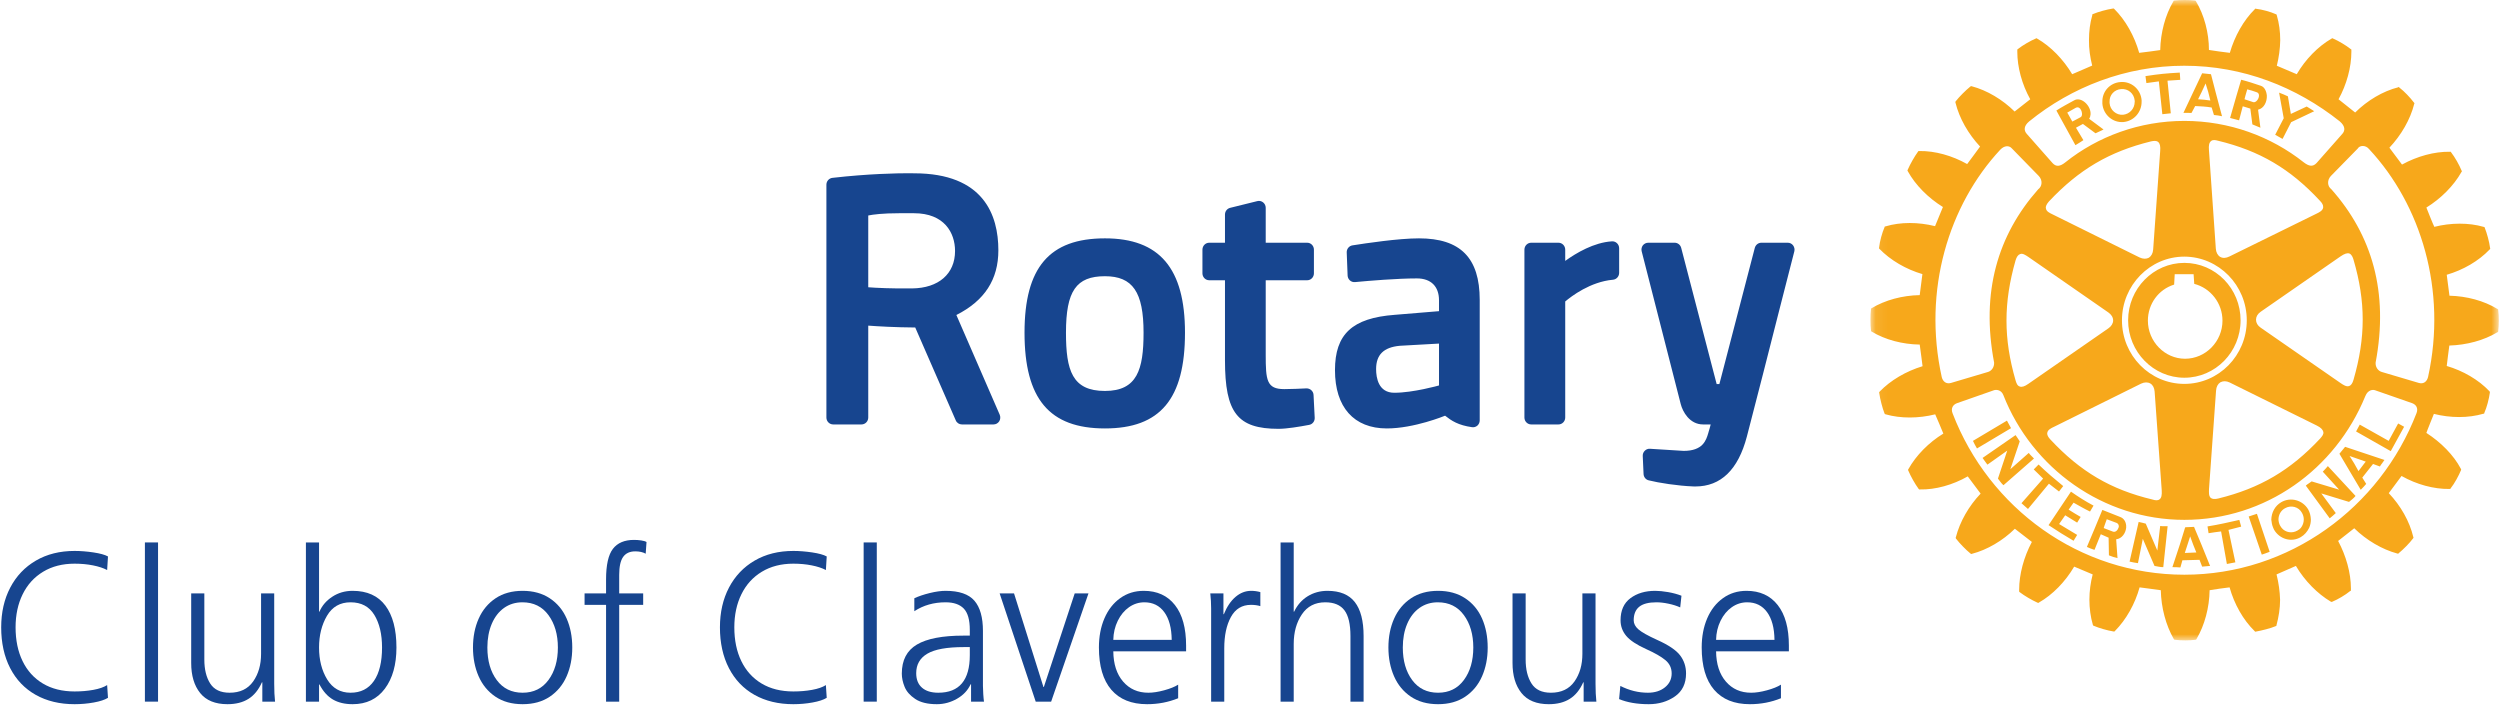
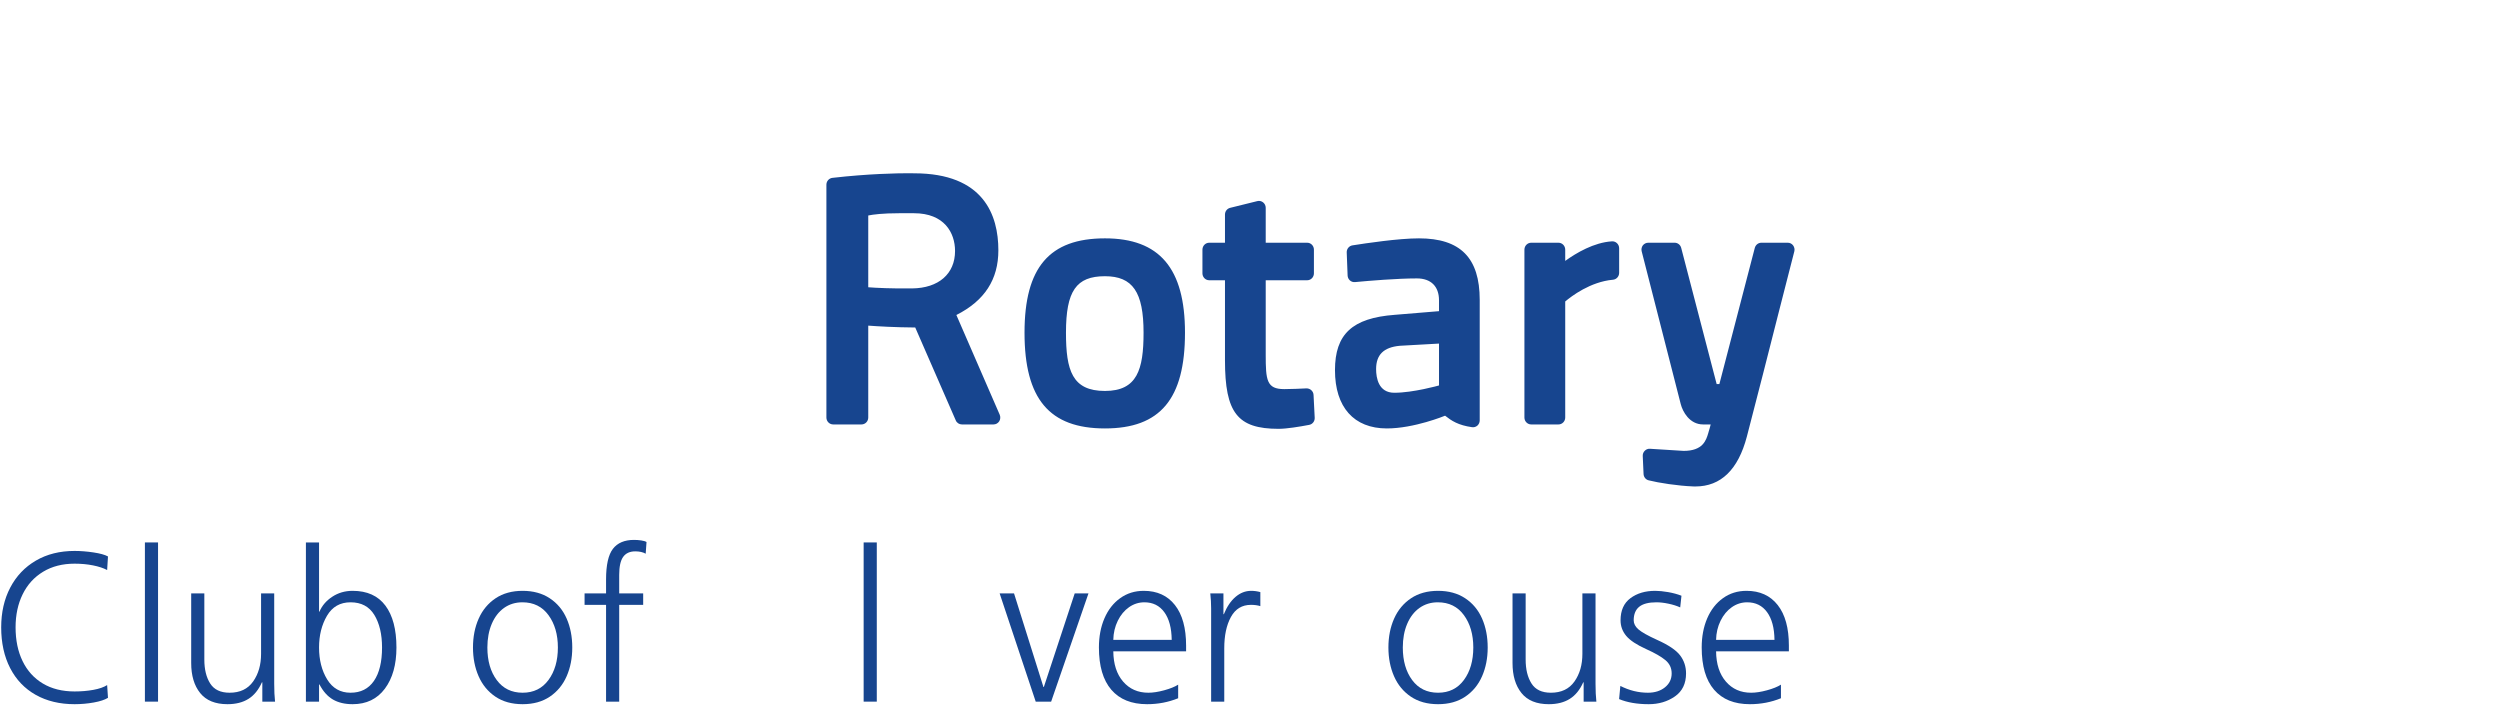
<svg xmlns="http://www.w3.org/2000/svg" xmlns:xlink="http://www.w3.org/1999/xlink" width="203px" height="58px" viewBox="0 0 203 58" version="1.1">
  <title>Group 27</title>
  <desc>Created with Sketch.</desc>
  <defs>
-     <polygon id="path-1" points="0.08 2.40740741e-05 51.1 2.40740741e-05 51.1 52 0.08 52" />
    <polygon id="path-3" points="0 62 207 62 207 0 0 0" />
  </defs>
  <g id="Page-1" stroke="none" stroke-width="1" fill="none" fill-rule="evenodd">
    <g id="Group-27" transform="translate(-4, 0)">
      <g id="Group-6" transform="translate(71, 0)">
        <g id="Group-3" transform="translate(84.802, 0)">
          <mask id="mask-2" fill="white">
            <use xlink:href="#path-1" />
          </mask>
          <g id="Clip-2" />
          <path d="M14.571,39.275 L12.87,41.329 L12.341,40.861 L14.099,38.863 C13.822,38.601 13.609,38.367 13.338,38.118 L13.731,37.718 C14.401,38.367 14.99,38.863 15.731,39.47 L15.389,39.91 C15.12,39.696 14.844,39.49 14.571,39.275 Z M11.162,34.155 L8.402,35.799 C8.5,35.994 8.607,36.226 8.729,36.415 L11.494,34.767 C11.36,34.521 11.284,34.386 11.162,34.155 Z M12.934,36.778 L11.439,38.099 L12.2,35.839 C12.064,35.644 12.003,35.512 11.862,35.331 L9.183,37.184 C9.299,37.371 9.448,37.54 9.576,37.729 L11.187,36.589 L10.431,38.863 C10.561,39.013 10.694,39.244 10.879,39.4 L13.357,37.23 C13.221,37.083 13.054,36.948 12.934,36.778 Z M16.571,40.816 C17.005,41.056 17.431,41.31 17.908,41.538 L18.193,41.056 C17.535,40.711 16.915,40.311 16.361,39.921 L14.542,42.641 C15.23,43.104 15.863,43.496 16.571,43.911 L16.863,43.434 L15.397,42.551 L15.893,41.84 L16.863,42.438 L17.148,41.975 C16.834,41.8 16.509,41.595 16.17,41.383 L16.571,40.816 Z M25.568,30.671 C23.053,30.671 21.001,28.571 21.001,26.012 C21.001,23.436 23.053,21.346 25.568,21.346 C28.099,21.346 30.133,23.436 30.133,26.012 C30.133,28.579 28.087,30.671 25.568,30.671 Z M25.622,29.13 C27.293,29.13 28.663,27.733 28.663,26.035 C28.663,24.619 27.7,23.391 26.371,23.05 C26.355,22.912 26.318,22.266 26.318,22.266 L24.785,22.266 C24.785,22.266 24.749,22.968 24.738,23.109 C23.464,23.504 22.606,24.684 22.606,26.035 C22.606,27.733 23.976,29.13 25.622,29.13 Z M18.91,8.419 L18.91,8.266 C18.892,7.423 19.526,6.732 20.36,6.664 C21.241,6.576 22.022,7.234 22.097,8.137 L22.097,8.266 C22.097,9.107 21.474,9.827 20.627,9.909 C19.771,9.985 18.985,9.33 18.91,8.419 Z M19.494,8.365 C19.539,8.944 20.043,9.364 20.591,9.319 C21.131,9.262 21.535,8.819 21.535,8.266 C21.554,8.241 21.535,8.21 21.535,8.173 C21.488,7.589 20.994,7.177 20.424,7.234 C19.882,7.276 19.475,7.711 19.494,8.266 L19.494,8.365 Z M26.149,9.169 C25.881,9.164 25.757,9.164 25.493,9.164 L26.289,7.479 L27.013,5.95 L27.729,6.026 L28.105,7.479 L28.626,9.437 C28.386,9.389 28.198,9.353 27.971,9.338 L27.785,8.729 C27.312,8.65 26.883,8.63 26.446,8.611 L26.149,9.169 Z M26.681,8.06 C27.03,8.075 27.352,8.117 27.679,8.162 L27.509,7.479 L27.293,6.777 L26.969,7.479 L26.681,8.06 Z M23.496,6.608 L23.779,9.274 L24.466,9.2 L24.198,6.551 L25.236,6.483 L25.196,5.894 C24.037,5.961 23.558,6.007 22.41,6.181 L22.485,6.746 L23.496,6.608 Z M23.605,42.709 L23.373,44.704 L22.434,42.52 C22.213,42.472 22.077,42.415 21.856,42.381 L21.12,45.601 C21.347,45.663 21.564,45.688 21.8,45.728 L22.194,43.75 L23.144,45.953 C23.361,45.984 23.605,46.058 23.856,46.052 L24.209,42.726 C24.024,42.715 23.804,42.746 23.605,42.709 Z M42.158,35.799 L39.811,34.479 L39.512,35.035 L42.327,36.634 L43.413,34.654 L42.928,34.386 L42.158,35.799 Z M38.621,36.282 L41.815,37.348 C41.741,37.447 41.68,37.54 41.613,37.636 C41.558,37.71 41.492,37.786 41.447,37.879 L40.889,37.673 L40.015,38.782 L40.334,39.292 C40.203,39.445 40.058,39.608 39.89,39.772 L38.626,37.636 L38.159,36.846 L38.621,36.282 Z M38.983,37.027 L39.362,37.636 L39.707,38.254 L40.176,37.636 L40.297,37.484 L38.983,37.027 Z M35.628,41.374 C35.763,41.62 35.83,41.902 35.841,42.189 C35.841,42.415 35.794,42.647 35.703,42.858 C35.553,43.16 35.332,43.434 35.023,43.612 C34.273,44.06 33.303,43.792 32.849,43.008 C32.832,42.96 32.813,42.915 32.782,42.858 C32.689,42.647 32.647,42.415 32.627,42.189 C32.647,41.611 32.922,41.078 33.433,40.779 C34.194,40.336 35.177,40.601 35.628,41.374 Z M35.265,42.189 C35.265,41.995 35.216,41.82 35.123,41.651 C34.859,41.149 34.226,40.985 33.734,41.273 C33.389,41.462 33.21,41.82 33.21,42.189 C33.222,42.359 33.261,42.551 33.361,42.709 C33.389,42.762 33.422,42.813 33.47,42.87 C33.778,43.245 34.324,43.33 34.742,43.084 C34.859,43.028 34.95,42.951 35.023,42.87 C35.177,42.678 35.265,42.427 35.265,42.189 Z M36.808,38.299 L38.136,39.761 L35.904,39.089 C35.719,39.233 35.593,39.284 35.43,39.433 L37.372,42.088 C37.538,41.958 37.71,41.8 37.864,41.662 L36.686,40.065 L38.939,40.754 C39.093,40.621 39.316,40.466 39.468,40.271 L37.22,37.847 C37.101,37.98 36.961,38.155 36.808,38.299 Z M51.1,26.035 C51.1,26.337 51.086,26.639 51.053,26.881 L51.046,26.949 L50.974,26.986 C49.89,27.64 48.488,28.016 47.084,28.058 C47.05,28.236 46.898,29.53 46.873,29.717 C48.181,30.1 49.453,30.828 50.337,31.765 L50.375,31.821 L50.375,31.881 C50.306,32.388 50.128,33.074 49.93,33.514 L49.91,33.588 L49.846,33.596 C48.617,33.957 47.169,33.946 45.829,33.607 C45.766,33.777 45.27,34.978 45.22,35.153 C46.393,35.907 47.431,36.948 48.016,38.059 L48.045,38.118 L48.028,38.186 C47.844,38.629 47.503,39.264 47.194,39.648 L47.161,39.704 L47.084,39.704 C45.829,39.721 44.428,39.343 43.203,38.649 C43.094,38.798 42.277,39.896 42.167,40.045 C43.13,41.056 43.86,42.339 44.157,43.603 L44.176,43.671 L44.141,43.716 C43.86,44.1 43.345,44.613 42.972,44.921 L42.928,44.963 L42.837,44.94 C41.63,44.613 40.353,43.868 39.362,42.895 C39.216,43.008 38.202,43.814 38.054,43.924 C38.701,45.138 39.093,46.529 39.093,47.787 L39.093,47.962 L39.018,48.002 C38.644,48.312 38.025,48.676 37.581,48.859 L37.538,48.879 L37.462,48.856 C36.378,48.213 35.336,47.161 34.626,45.953 C34.454,46.032 33.222,46.565 33.053,46.642 C33.222,47.316 33.322,48.018 33.341,48.709 C33.341,49.415 33.222,50.114 33.053,50.749 L33.045,50.812 L32.979,50.846 C32.567,51.02 31.872,51.195 31.386,51.283 L31.312,51.294 L31.271,51.243 C30.335,50.332 29.617,49.042 29.24,47.694 C29.077,47.708 27.798,47.883 27.619,47.925 C27.597,49.336 27.215,50.769 26.556,51.884 L26.519,51.94 L26.446,51.951 C26.003,52.016 25.292,52.016 24.81,51.951 L24.749,51.94 L24.706,51.884 C24.066,50.769 23.684,49.336 23.655,47.925 C23.464,47.906 22.119,47.708 21.933,47.694 C21.564,49.034 20.843,50.318 19.932,51.235 L19.882,51.283 L19.807,51.274 C19.309,51.195 18.653,51.001 18.213,50.817 L18.159,50.789 L18.138,50.733 C17.952,50.103 17.857,49.392 17.857,48.69 C17.857,48.002 17.952,47.316 18.124,46.642 C17.952,46.565 16.79,46.089 16.621,46.01 C15.901,47.237 14.863,48.3 13.767,48.921 L13.709,48.958 L13.64,48.936 C13.186,48.732 12.588,48.383 12.2,48.086 L12.153,48.038 L12.153,47.906 C12.153,46.63 12.532,45.231 13.186,44.004 C13.041,43.891 11.957,43.047 11.805,42.935 C10.813,43.911 9.548,44.65 8.325,44.968 L8.261,44.988 L8.193,44.94 C7.821,44.636 7.339,44.142 7.036,43.75 L6.996,43.685 L7.015,43.617 C7.339,42.359 8.072,41.078 9.025,40.082 C8.914,39.93 8.093,38.844 7.979,38.683 C6.769,39.377 5.353,39.772 4.1,39.743 L4.034,39.743 L3.989,39.696 C3.696,39.3 3.344,38.668 3.156,38.223 L3.129,38.155 L3.156,38.099 C3.787,36.97 4.82,35.926 5.998,35.207 C5.922,35.024 5.421,33.813 5.336,33.644 C3.995,33.98 2.539,33.994 1.312,33.644 L1.254,33.622 L1.218,33.565 C1.052,33.145 0.868,32.437 0.795,31.937 L0.781,31.861 L0.824,31.799 C1.715,30.876 2.971,30.143 4.31,29.736 C4.297,29.545 4.1,28.171 4.079,27.979 C2.68,27.959 1.272,27.59 0.18,26.927 L0.125,26.892 L0.119,26.813 C0.089,26.585 0.08,26.28 0.08,25.973 C0.08,25.674 0.089,25.38 0.119,25.132 L0.125,25.053 L0.18,25.022 C1.272,24.365 2.68,23.987 4.079,23.964 C4.107,23.775 4.273,22.435 4.297,22.257 C2.971,21.871 1.705,21.132 0.806,20.206 L0.77,20.161 L0.781,20.088 C0.839,19.577 1.03,18.889 1.218,18.46 L1.238,18.4 L1.304,18.381 C2.514,18.017 3.978,18.025 5.324,18.364 C5.398,18.195 5.888,16.987 5.963,16.809 C4.776,16.076 3.732,15.032 3.112,13.906 L3.081,13.836 L3.112,13.768 C3.308,13.316 3.657,12.707 3.934,12.323 L3.978,12.264 L4.053,12.264 C5.324,12.244 6.724,12.64 7.931,13.322 C8.045,13.184 8.87,12.05 8.98,11.9 C8.023,10.879 7.296,9.607 6.985,8.343 L6.971,8.286 L6.996,8.23 C7.303,7.84 7.812,7.333 8.183,7.034 L8.244,6.994 L8.299,7.003 C9.548,7.333 10.805,8.086 11.785,9.056 C11.929,8.944 12.909,8.173 13.054,8.06 C12.38,6.853 12.003,5.454 12.003,4.204 L12.003,4.021 L12.064,3.972 C12.433,3.682 13.054,3.318 13.499,3.132 L13.545,3.101 L13.62,3.137 C14.714,3.764 15.741,4.822 16.459,6.026 C16.632,5.961 17.908,5.394 18.083,5.324 C17.917,4.652 17.811,3.953 17.823,3.267 C17.823,2.548 17.908,1.865 18.092,1.233 L18.102,1.154 L18.169,1.134 C18.581,0.959 19.268,0.77 19.749,0.697 L19.827,0.688 L19.882,0.733 C20.793,1.639 21.517,2.931 21.9,4.291 C22.088,4.272 23.427,4.102 23.608,4.066 C23.636,2.663 24.012,1.233 24.671,0.119 L24.699,0.062 L24.768,0.042 C25.246,-0.014 25.954,-0.014 26.421,0.042 L26.482,0.062 L26.519,0.119 C27.182,1.233 27.564,2.663 27.564,4.057 C27.766,4.102 29.077,4.272 29.26,4.291 C29.654,2.931 30.374,1.648 31.29,0.745 L31.332,0.697 L31.391,0.714 C31.891,0.77 32.567,0.959 33.001,1.154 L33.053,1.177 L33.076,1.253 C33.261,1.879 33.353,2.556 33.353,3.267 C33.341,3.964 33.242,4.666 33.076,5.338 C33.242,5.406 34.515,5.95 34.693,6.026 C35.398,4.822 36.414,3.775 37.519,3.137 L37.581,3.101 L37.649,3.132 C38.087,3.321 38.698,3.682 39.075,3.984 L39.13,4.021 L39.13,4.195 C39.13,5.473 38.742,6.87 38.087,8.06 C38.228,8.173 39.28,9.011 39.437,9.136 C40.429,8.154 41.688,7.403 42.928,7.09 L42.983,7.059 L43.038,7.121 C43.413,7.403 43.916,7.936 44.202,8.317 L44.254,8.374 L44.232,8.439 C43.916,9.702 43.169,10.986 42.217,11.993 C42.327,12.149 43.119,13.209 43.241,13.362 C44.474,12.687 45.871,12.301 47.136,12.323 L47.194,12.323 L47.235,12.377 C47.543,12.778 47.894,13.398 48.066,13.827 L48.108,13.906 L48.066,13.971 C47.438,15.088 46.405,16.121 45.22,16.854 C45.292,17.041 45.773,18.251 45.865,18.42 C47.194,18.082 48.656,18.07 49.864,18.42 L49.936,18.437 L49.965,18.508 C50.134,18.934 50.331,19.634 50.394,20.147 L50.405,20.206 L50.355,20.26 C49.467,21.194 48.202,21.927 46.873,22.311 C46.898,22.503 47.064,23.82 47.094,24.012 C48.494,24.043 49.89,24.421 50.974,25.079 L51.046,25.121 L51.053,25.186 C51.086,25.428 51.1,25.722 51.1,26.035 Z M12.767,10.865 L14.863,13.24 C15.157,13.565 15.478,13.523 15.901,13.184 C18.551,11.068 21.947,9.818 25.568,9.818 C29.192,9.818 32.59,11.065 35.265,13.184 C35.684,13.503 35.995,13.565 36.302,13.24 L38.399,10.865 C38.637,10.597 38.637,10.239 38.183,9.852 C34.667,7.059 30.328,5.338 25.56,5.338 C20.818,5.338 16.415,7.059 12.964,9.86 C12.513,10.239 12.532,10.597 12.767,10.865 Z M12.909,20.869 C12.677,20.717 12.433,20.542 12.231,20.632 C12.069,20.683 11.948,20.858 11.862,21.14 C10.879,24.582 10.879,27.493 11.862,30.887 C11.929,31.107 12.003,31.327 12.2,31.384 C12.361,31.452 12.6,31.384 12.909,31.161 L19.398,26.661 C19.638,26.498 19.785,26.26 19.785,26.024 C19.785,25.767 19.638,25.541 19.398,25.372 L12.909,20.869 Z M14.329,16.928 C14.358,17.168 14.628,17.292 14.863,17.405 L21.933,20.906 C22.213,21.038 22.476,21.038 22.689,20.926 C22.887,20.793 23.016,20.562 23.035,20.26 L23.605,12.264 C23.636,11.88 23.585,11.655 23.448,11.536 C23.298,11.401 23.075,11.437 22.862,11.48 C19.475,12.312 17.005,13.768 14.571,16.358 C14.376,16.584 14.283,16.773 14.329,16.928 Z M14.43,35.204 C14.43,35.342 14.521,35.512 14.694,35.692 C17.128,38.299 19.594,39.752 22.98,40.562 C23.194,40.629 23.407,40.666 23.558,40.542 C23.709,40.429 23.755,40.189 23.73,39.809 C23.73,39.8 23.154,31.799 23.154,31.799 C23.129,31.497 23.016,31.266 22.808,31.141 C22.598,31.02 22.335,31.02 22.052,31.153 L14.99,34.654 C14.744,34.767 14.476,34.899 14.439,35.136 C14.439,35.153 14.43,35.182 14.43,35.204 Z M25.568,31.172 C28.364,31.172 30.636,28.862 30.636,26.012 C30.636,23.166 28.364,20.849 25.568,20.838 C22.772,20.838 20.501,23.166 20.501,26.012 C20.501,28.862 22.772,31.172 25.568,31.172 Z M27.711,40.429 C27.83,40.522 28.026,40.553 28.328,40.477 C31.705,39.648 34.183,38.192 36.597,35.608 C36.741,35.441 36.899,35.266 36.852,35.069 C36.808,34.885 36.652,34.716 36.323,34.555 L29.24,31.054 C28.973,30.927 28.713,30.927 28.497,31.04 C28.289,31.172 28.162,31.404 28.142,31.717 L27.57,39.704 C27.564,39.969 27.534,40.265 27.711,40.429 Z M38.269,31.116 C38.478,31.255 38.723,31.424 38.945,31.347 C39.093,31.302 39.224,31.133 39.306,30.828 C40.297,27.406 40.297,24.48 39.306,21.095 C39.246,20.886 39.149,20.663 38.974,20.587 C38.798,20.522 38.576,20.598 38.258,20.813 L31.766,25.315 C31.515,25.485 31.386,25.722 31.386,25.962 C31.386,26.204 31.515,26.441 31.766,26.608 L38.269,31.116 Z M36.838,16.798 C36.846,16.66 36.763,16.49 36.575,16.301 C34.164,13.703 31.686,12.244 28.289,11.424 C28.099,11.373 27.877,11.325 27.729,11.46 C27.578,11.581 27.534,11.824 27.564,12.182 L28.123,20.192 C28.142,20.494 28.276,20.737 28.475,20.858 C28.694,20.982 28.954,20.962 29.225,20.827 L36.302,17.348 C36.531,17.235 36.788,17.111 36.838,16.866 C36.838,16.849 36.846,16.829 36.838,16.798 Z M6.614,31.096 L9.626,30.202 C9.908,30.12 10.14,29.818 10.12,29.443 C9.036,23.724 10.412,19.089 13.7,15.37 C14.033,15.13 14.069,14.631 13.75,14.293 L11.56,12.05 C11.348,11.802 10.959,11.802 10.626,12.149 C6.431,16.651 4.31,23.561 5.868,30.622 C5.952,30.964 6.215,31.209 6.614,31.096 Z M44.066,32.738 L41.046,31.686 C40.889,31.63 40.475,31.63 40.259,32.171 C37.821,38.13 32.143,42.212 25.568,42.212 C18.985,42.212 13.202,38.036 10.869,32.078 C10.694,31.63 10.269,31.63 10.11,31.686 L7.108,32.738 C6.78,32.857 6.582,33.156 6.753,33.576 C9.707,41.253 17.042,46.667 25.568,46.667 C34.092,46.667 41.461,41.216 44.42,33.545 C44.575,33.145 44.39,32.857 44.066,32.738 Z M40.575,12.115 C40.279,11.748 39.789,11.802 39.648,12.061 L37.462,14.293 C37.145,14.631 37.174,15.13 37.507,15.37 C40.802,19.089 42.178,23.713 41.098,29.443 C41.073,29.818 41.306,30.12 41.594,30.202 L44.611,31.096 C45.012,31.209 45.27,30.964 45.356,30.614 C46.909,23.561 44.783,16.629 40.575,12.115 Z M33.543,11.28 L34.239,9.92 L36.112,9.031 C35.916,8.887 35.703,8.785 35.502,8.65 L34.215,9.251 L33.976,7.823 C33.704,7.691 33.543,7.635 33.261,7.522 L33.637,9.601 L32.943,10.944 L33.543,11.28 Z M30.031,42.218 C29.095,42.427 28.375,42.596 27.447,42.746 L27.534,43.296 C27.877,43.239 28.191,43.197 28.551,43.152 L29.02,45.795 L29.71,45.663 L29.15,43.028 C29.505,42.935 29.83,42.847 30.181,42.762 L30.031,42.218 Z M20.843,42.678 L20.843,42.858 C20.793,43.296 20.501,43.736 20.031,43.792 L20.139,45.319 C19.921,45.268 19.674,45.194 19.442,45.093 L19.417,43.66 L18.783,43.38 L18.271,44.65 C18.063,44.579 17.857,44.512 17.654,44.41 L18.303,42.87 L18.382,42.678 L18.91,41.405 L20.35,41.975 C20.671,42.088 20.818,42.381 20.843,42.678 Z M20.239,42.678 C20.218,42.588 20.184,42.514 20.072,42.463 L19.268,42.161 L19.083,42.678 L19.021,42.87 L19.015,42.878 L19.749,43.16 C19.951,43.253 20.145,43.07 20.214,42.87 C20.239,42.813 20.258,42.746 20.239,42.678 Z M30.011,9.77 C29.754,9.694 29.563,9.663 29.281,9.578 L29.801,7.767 L30.181,6.475 C30.734,6.613 31.257,6.791 31.78,6.966 C32.075,7.059 32.234,7.403 32.266,7.767 C32.283,8.261 32.043,8.794 31.553,8.907 L31.743,10.371 C31.515,10.273 31.344,10.202 31.091,10.1 L30.925,8.819 L30.31,8.63 L30.011,9.77 Z M30.451,8.06 L31.171,8.298 C31.366,8.351 31.628,8.041 31.628,7.767 C31.628,7.635 31.584,7.522 31.411,7.479 C31.146,7.378 30.964,7.333 30.673,7.254 L30.526,7.767 L30.451,8.06 Z M26.96,44.235 L27.656,45.953 C27.429,45.965 27.215,45.984 27.013,46.01 L26.797,45.457 L25.408,45.496 L25.246,46.077 C25.026,46.058 24.818,46.052 24.596,46.052 L25.196,44.235 L25.622,42.858 L25.646,42.813 L26.355,42.782 L26.39,42.87 L26.96,44.235 Z M26.54,44.861 L26.289,44.235 L26.039,43.555 L25.82,44.235 L25.603,44.901 L26.54,44.861 Z M30.792,41.939 L31.855,45.036 C32.063,44.963 32.283,44.895 32.494,44.805 L31.46,41.721 C31.178,41.82 31.05,41.863 30.792,41.939 Z M15.352,9.296 L15.176,8.974 C15.644,8.67 16.148,8.41 16.632,8.142 C17.202,7.823 18.008,8.599 17.952,9.296 C17.942,9.42 17.908,9.533 17.836,9.646 L19.005,10.515 C18.783,10.617 18.617,10.71 18.354,10.823 L17.331,10.064 L16.766,10.371 L17.369,11.381 C17.136,11.536 16.995,11.627 16.722,11.788 L15.352,9.296 Z M16.058,9.144 L16.148,9.296 L16.472,9.872 L17.148,9.513 C17.211,9.477 17.247,9.401 17.258,9.296 C17.272,8.989 17.048,8.568 16.732,8.763 C16.483,8.896 16.33,8.989 16.058,9.144 Z" id="Fill-1" fill="#F7A81B" mask="url(#mask-2)" />
        </g>
        <path d="M39.66,32.067 L39.754,33.921 C39.768,34.203 39.577,34.448 39.308,34.499 C38.539,34.646 37.48,34.821 36.82,34.821 C33.484,34.821 32.468,33.52 32.468,29.262 L32.468,22.757 L31.189,22.757 C30.884,22.757 30.638,22.505 30.638,22.195 L30.638,20.271 C30.638,19.961 30.884,19.709 31.189,19.709 L32.468,19.709 L32.468,17.421 C32.468,17.165 32.638,16.939 32.886,16.877 L35.095,16.33 C35.259,16.287 35.43,16.327 35.563,16.431 C35.696,16.538 35.776,16.699 35.776,16.871 L35.776,19.709 L39.142,19.709 C39.447,19.709 39.69,19.961 39.69,20.271 L39.69,22.195 C39.69,22.505 39.447,22.757 39.142,22.757 L35.776,22.757 L35.776,28.789 C35.776,30.876 35.848,31.596 37.282,31.596 C37.815,31.596 38.64,31.559 39.084,31.536 C39.383,31.531 39.646,31.76 39.66,32.067 Z M29.221,27.014 C29.221,32.391 27.216,34.789 22.721,34.789 C18.207,34.789 16.191,32.391 16.191,27.014 C16.191,21.718 18.207,19.354 22.721,19.354 C27.153,19.354 29.221,21.789 29.221,27.014 Z M25.857,27.014 C25.857,23.713 24.974,22.429 22.721,22.429 C20.387,22.429 19.557,23.629 19.557,27.014 C19.557,30.081 20.063,31.745 22.721,31.745 C25.341,31.745 25.857,30.01 25.857,27.014 Z M78.601,19.927 C78.499,19.789 78.338,19.709 78.167,19.709 L76.022,19.709 C75.773,19.709 75.557,19.882 75.49,20.127 L72.614,31.184 L72.392,31.184 L69.513,20.127 C69.45,19.882 69.232,19.709 68.982,19.709 L66.839,19.709 C66.667,19.709 66.504,19.789 66.397,19.927 C66.297,20.065 66.26,20.243 66.305,20.409 L69.475,32.809 C69.632,33.424 70.189,34.465 71.294,34.465 L71.908,34.465 C71.854,34.674 71.797,34.894 71.735,35.083 L71.708,35.179 C71.537,35.749 71.279,36.612 69.713,36.612 L66.972,36.44 C66.814,36.431 66.665,36.488 66.557,36.601 C66.442,36.711 66.382,36.866 66.391,37.027 L66.457,38.488 C66.467,38.736 66.637,38.948 66.875,39.004 C67.681,39.208 69.225,39.45 70.49,39.498 C70.554,39.498 70.609,39.501 70.668,39.501 C72.735,39.501 74.139,38.138 74.845,35.452 C75.667,32.309 76.694,28.264 77.444,25.31 C77.783,23.981 78.076,22.836 78.286,22.02 L78.699,20.412 C78.743,20.243 78.702,20.065 78.601,19.927 Z M14.178,33.678 C14.25,33.85 14.236,34.053 14.136,34.211 C14.034,34.369 13.862,34.465 13.671,34.465 L11.105,34.465 C10.889,34.465 10.689,34.335 10.607,34.132 L7.317,26.593 C5.685,26.582 4.265,26.498 3.502,26.441 L3.502,33.906 C3.502,34.214 3.257,34.465 2.95,34.465 L0.658,34.465 C0.35,34.465 0.104,34.214 0.104,33.906 L0.104,14.998 C0.104,14.713 0.314,14.473 0.594,14.442 C3.537,14.104 5.895,14.067 6.767,14.067 C7.072,14.067 7.232,14.073 7.232,14.073 C12.879,14.073 14.067,17.469 14.067,20.322 C14.067,22.697 12.951,24.418 10.657,25.578 L14.178,33.678 Z M7.218,17.314 L6.011,17.314 C4.66,17.314 3.888,17.419 3.502,17.498 L3.502,23.326 C4.146,23.375 5.388,23.439 7.06,23.42 C9.217,23.397 10.55,22.235 10.55,20.381 C10.55,18.9 9.677,17.314 7.218,17.314 Z M53.153,24.351 L53.153,34.135 C53.153,34.299 53.084,34.451 52.967,34.558 C52.843,34.665 52.685,34.71 52.53,34.688 C51.406,34.527 50.869,34.172 50.34,33.754 C50.318,33.765 47.832,34.789 45.612,34.789 C42.936,34.789 41.4,33.066 41.4,30.058 C41.4,27.127 42.808,25.823 46.251,25.564 L49.847,25.267 L49.847,24.382 C49.847,23.253 49.191,22.607 48.048,22.607 C46.473,22.607 44.225,22.793 43.026,22.906 C42.877,22.92 42.722,22.872 42.61,22.768 C42.5,22.669 42.431,22.525 42.426,22.373 L42.354,20.502 C42.34,20.217 42.542,19.969 42.816,19.924 C43.887,19.755 46.554,19.354 48.222,19.354 C51.589,19.354 53.153,20.943 53.153,24.351 Z M46.656,28.078 C45.354,28.202 44.74,28.802 44.74,29.971 C44.74,30.687 44.934,31.892 46.217,31.892 C47.749,31.892 49.825,31.305 49.847,31.299 L49.847,27.899 L46.656,28.078 Z M63.889,19.597 C62.428,19.687 60.993,20.539 60.096,21.185 L60.096,20.271 C60.096,19.961 59.849,19.709 59.545,19.709 L57.335,19.709 C57.031,19.709 56.783,19.961 56.783,20.271 L56.783,33.906 C56.783,34.214 57.031,34.465 57.335,34.465 L59.545,34.465 C59.849,34.465 60.096,34.214 60.096,33.906 L60.096,24.48 C60.594,24.057 62.136,22.878 63.974,22.714 C64.256,22.689 64.475,22.446 64.475,22.156 L64.475,20.158 C64.475,20.003 64.413,19.856 64.301,19.749 C64.193,19.642 64.041,19.586 63.889,19.597 Z" id="Fill-4" fill="#17458F" />
      </g>
      <g id="Group-26">
        <path d="M10.058,57.18 C8.85,57.18 7.797,56.927 6.9,56.422 C6.002,55.916 5.31,55.192 4.825,54.25 C4.34,53.308 4.097,52.205 4.097,50.941 C4.097,49.723 4.342,48.646 4.834,47.709 C5.325,46.772 6.019,46.043 6.917,45.52 C7.814,44.997 8.862,44.736 10.058,44.736 C10.533,44.736 11.041,44.776 11.583,44.856 C12.125,44.937 12.52,45.046 12.768,45.184 L12.7,46.287 C12.396,46.126 12.011,46 11.549,45.908 C11.086,45.816 10.589,45.77 10.058,45.77 C9.076,45.77 8.223,45.988 7.501,46.425 C6.778,46.862 6.225,47.471 5.841,48.252 C5.457,49.033 5.265,49.93 5.265,50.941 C5.265,51.986 5.454,52.9 5.833,53.681 C6.211,54.462 6.758,55.069 7.476,55.499 C8.192,55.93 9.053,56.146 10.058,56.146 C10.6,56.146 11.108,56.103 11.583,56.016 C12.057,55.93 12.429,55.801 12.7,55.629 L12.768,56.663 C12.508,56.824 12.125,56.95 11.617,57.042 C11.108,57.134 10.589,57.18 10.058,57.18" id="Fill-7" fill="#17458F" />
        <mask id="mask-4" fill="white">
          <use xlink:href="#path-3" />
        </mask>
        <g id="Clip-10" />
        <polygon id="Fill-9" fill="#17458F" mask="url(#mask-4)" points="15.766 56.973 16.833 56.973 16.833 44.046 15.766 44.046" />
        <path d="M25.267,55.405 C24.996,56.014 24.632,56.462 24.174,56.749 C23.717,57.036 23.15,57.18 22.472,57.18 C21.479,57.18 20.739,56.878 20.254,56.275 C19.768,55.672 19.525,54.859 19.525,53.836 L19.525,48.183 L20.592,48.183 L20.592,53.56 C20.592,54.353 20.75,55 21.067,55.499 C21.383,55.999 21.908,56.249 22.642,56.249 C23.489,56.249 24.126,55.945 24.556,55.336 C24.984,54.727 25.199,53.98 25.199,53.095 L25.199,48.183 L26.266,48.183 L26.266,55.525 C26.266,56.077 26.288,56.559 26.334,56.973 L25.301,56.973 L25.301,55.405 L25.267,55.405 Z" id="Fill-11" fill="#17458F" mask="url(#mask-4)" />
        <path d="M35.022,52.578 C35.022,51.498 34.813,50.616 34.396,49.932 C33.978,49.249 33.334,48.907 32.465,48.907 C31.618,48.907 30.98,49.271 30.551,50.001 C30.122,50.731 29.907,51.59 29.907,52.578 C29.907,53.589 30.128,54.454 30.568,55.172 C31.008,55.89 31.641,56.249 32.465,56.249 C33.289,56.249 33.921,55.93 34.362,55.293 C34.802,54.655 35.022,53.75 35.022,52.578 Z M29.907,44.046 L29.907,49.665 L29.941,49.665 C30.145,49.182 30.489,48.78 30.974,48.459 C31.46,48.137 32.013,47.976 32.634,47.976 C33.808,47.976 34.695,48.375 35.293,49.174 C35.891,49.973 36.191,51.107 36.191,52.578 C36.191,53.968 35.877,55.083 35.251,55.922 C34.624,56.761 33.752,57.18 32.634,57.18 C32.002,57.18 31.468,57.053 31.034,56.801 C30.599,56.548 30.235,56.14 29.941,55.577 L29.907,55.577 L29.907,56.973 L28.84,56.973 L28.84,44.046 L29.907,44.046 Z" id="Fill-12" fill="#17458F" mask="url(#mask-4)" />
        <path d="M49.3,52.578 C49.3,51.521 49.045,50.645 48.537,49.95 C48.029,49.254 47.324,48.907 46.42,48.907 C45.856,48.907 45.359,49.059 44.93,49.363 C44.501,49.668 44.168,50.099 43.931,50.656 C43.694,51.214 43.575,51.854 43.575,52.578 C43.575,53.658 43.829,54.54 44.337,55.224 C44.845,55.907 45.545,56.249 46.437,56.249 C47.329,56.249 48.029,55.904 48.537,55.215 C49.045,54.526 49.3,53.646 49.3,52.578 M42.406,52.578 C42.406,51.705 42.561,50.921 42.872,50.225 C43.183,49.53 43.64,48.982 44.244,48.579 C44.848,48.177 45.579,47.976 46.437,47.976 C47.295,47.976 48.029,48.177 48.639,48.579 C49.249,48.982 49.706,49.53 50.011,50.225 C50.316,50.921 50.468,51.705 50.468,52.578 C50.468,53.44 50.316,54.218 50.011,54.913 C49.706,55.609 49.251,56.16 48.647,56.568 C48.043,56.976 47.306,57.18 46.437,57.18 C45.568,57.18 44.831,56.976 44.227,56.568 C43.623,56.16 43.169,55.609 42.864,54.913 C42.559,54.218 42.406,53.44 42.406,52.578" id="Fill-13" fill="#17458F" mask="url(#mask-4)" />
        <path d="M51.467,49.114 L51.467,48.183 L53.212,48.183 L53.212,47.063 C53.212,45.879 53.398,45.046 53.771,44.563 C54.143,44.081 54.713,43.84 55.481,43.84 C55.673,43.84 55.868,43.854 56.066,43.883 C56.263,43.912 56.407,43.954 56.497,44.012 L56.43,44.96 C56.204,44.833 55.922,44.77 55.583,44.77 C55.143,44.77 54.815,44.92 54.601,45.219 C54.386,45.517 54.279,46.006 54.279,46.683 L54.279,48.183 L56.226,48.183 L56.226,49.114 L54.279,49.114 L54.279,56.973 L53.212,56.973 L53.212,49.114 L51.467,49.114 Z" id="Fill-14" fill="#17458F" mask="url(#mask-4)" />
-         <path d="M68.421,57.18 C67.212,57.18 66.16,56.927 65.262,56.422 C64.364,55.916 63.672,55.192 63.187,54.25 C62.702,53.308 62.459,52.205 62.459,50.941 C62.459,49.723 62.704,48.646 63.195,47.709 C63.687,46.772 64.381,46.043 65.279,45.52 C66.177,44.997 67.224,44.736 68.421,44.736 C68.895,44.736 69.403,44.776 69.945,44.856 C70.487,44.937 70.882,45.046 71.13,45.184 L71.062,46.287 C70.758,46.126 70.374,46 69.911,45.908 C69.448,45.816 68.951,45.77 68.421,45.77 C67.438,45.77 66.586,45.988 65.863,46.425 C65.14,46.862 64.587,47.471 64.203,48.252 C63.819,49.033 63.627,49.93 63.627,50.941 C63.627,51.986 63.816,52.9 64.195,53.681 C64.573,54.462 65.121,55.069 65.838,55.499 C66.555,55.93 67.415,56.146 68.421,56.146 C68.963,56.146 69.471,56.103 69.945,56.016 C70.419,55.93 70.791,55.801 71.062,55.629 L71.13,56.663 C70.87,56.824 70.487,56.95 69.978,57.042 C69.471,57.134 68.951,57.18 68.421,57.18" id="Fill-15" fill="#17458F" mask="url(#mask-4)" />
        <polygon id="Fill-16" fill="#17458F" mask="url(#mask-4)" points="74.128 56.973 75.195 56.973 75.195 44.046 74.128 44.046" />
-         <path d="M78.396,54.663 C78.396,55.169 78.55,55.56 78.861,55.835 C79.172,56.111 79.615,56.249 80.191,56.249 C81.896,56.249 82.748,55.232 82.748,53.199 L82.748,52.544 L82.257,52.544 C80.891,52.544 79.906,52.722 79.302,53.078 C78.697,53.434 78.396,53.963 78.396,54.663 Z M82.816,55.56 C82.59,56.054 82.22,56.447 81.707,56.74 C81.193,57.033 80.648,57.18 80.072,57.18 C79.327,57.18 78.743,57.039 78.319,56.757 C77.896,56.476 77.608,56.149 77.456,55.775 C77.303,55.402 77.227,55.042 77.227,54.698 C77.227,53.606 77.636,52.819 78.455,52.337 C79.274,51.854 80.53,51.613 82.223,51.613 L82.748,51.613 L82.748,51.147 C82.748,50.332 82.584,49.754 82.257,49.415 C81.93,49.076 81.439,48.907 80.784,48.907 C79.824,48.907 78.977,49.148 78.243,49.631 L78.243,48.579 C78.582,48.419 78.997,48.278 79.488,48.157 C79.979,48.036 80.411,47.976 80.784,47.976 C81.879,47.976 82.658,48.243 83.121,48.777 C83.584,49.312 83.815,50.13 83.815,51.234 L83.815,55.697 C83.815,55.882 83.824,56.103 83.841,56.361 C83.858,56.62 83.877,56.824 83.9,56.973 L82.85,56.973 L82.85,55.56 L82.816,55.56 Z" id="Fill-17" fill="#17458F" mask="url(#mask-4)" />
        <polygon id="Fill-18" fill="#17458F" mask="url(#mask-4)" points="86.339 48.183 88.727 55.784 88.761 55.784 91.267 48.183 92.385 48.183 89.353 56.973 88.1 56.973 85.17 48.183" />
        <path d="M96.924,48.907 C96.472,48.907 96.057,49.039 95.679,49.303 C95.301,49.568 94.996,49.935 94.764,50.406 C94.533,50.878 94.411,51.395 94.4,51.957 L99.143,51.957 C99.131,50.992 98.931,50.242 98.541,49.708 C98.152,49.174 97.612,48.907 96.924,48.907 M97.144,57.18 C95.88,57.18 94.911,56.789 94.24,56.008 C93.568,55.226 93.232,54.083 93.232,52.578 C93.232,51.693 93.381,50.903 93.681,50.208 C93.979,49.513 94.406,48.967 94.959,48.571 C95.512,48.174 96.15,47.976 96.873,47.976 C97.957,47.976 98.801,48.361 99.405,49.131 C100.009,49.901 100.311,50.998 100.311,52.423 L100.311,52.888 L94.4,52.888 C94.411,53.922 94.677,54.741 95.196,55.344 C95.716,55.947 96.399,56.249 97.246,56.249 C97.618,56.249 98.047,56.183 98.533,56.051 C99.018,55.919 99.397,55.766 99.667,55.594 L99.667,56.697 C98.877,57.019 98.036,57.18 97.144,57.18" id="Fill-19" fill="#17458F" mask="url(#mask-4)" />
        <path d="M102.276,48.183 L103.343,48.183 L103.343,49.872 L103.377,49.872 C103.625,49.263 103.941,48.795 104.325,48.467 C104.709,48.14 105.132,47.976 105.595,47.976 C105.844,47.976 106.092,48.01 106.34,48.079 L106.34,49.217 C106.115,49.148 105.86,49.114 105.578,49.114 C104.856,49.114 104.314,49.441 103.953,50.096 C103.591,50.751 103.41,51.601 103.41,52.647 L103.41,56.973 L102.344,56.973 L102.344,49.406 C102.344,49.004 102.321,48.597 102.276,48.183" id="Fill-20" fill="#17458F" mask="url(#mask-4)" />
-         <path d="M111.607,48.907 C110.783,48.907 110.151,49.234 109.711,49.889 C109.27,50.544 109.05,51.343 109.05,52.285 L109.05,56.973 L107.983,56.973 L107.983,44.046 L109.05,44.046 L109.05,49.665 L109.084,49.665 C109.343,49.125 109.711,48.708 110.185,48.415 C110.659,48.123 111.195,47.976 111.794,47.976 C112.798,47.976 113.538,48.281 114.012,48.89 C114.486,49.499 114.724,50.418 114.724,51.647 L114.724,56.973 L113.657,56.973 L113.657,51.647 C113.657,50.682 113.493,49.984 113.165,49.553 C112.838,49.122 112.319,48.907 111.607,48.907" id="Fill-21" fill="#17458F" mask="url(#mask-4)" />
        <path d="M123.632,52.578 C123.632,51.521 123.378,50.645 122.87,49.95 C122.362,49.254 121.656,48.907 120.753,48.907 C120.188,48.907 119.692,49.059 119.263,49.363 C118.834,49.668 118.501,50.099 118.264,50.656 C118.026,51.214 117.908,51.854 117.908,52.578 C117.908,53.658 118.162,54.54 118.67,55.224 C119.178,55.907 119.878,56.249 120.77,56.249 C121.662,56.249 122.362,55.904 122.87,55.215 C123.378,54.526 123.632,53.646 123.632,52.578 M116.739,52.578 C116.739,51.705 116.894,50.921 117.205,50.225 C117.515,49.53 117.973,48.982 118.577,48.579 C119.18,48.177 119.912,47.976 120.77,47.976 C121.628,47.976 122.362,48.177 122.972,48.579 C123.581,48.982 124.039,49.53 124.343,50.225 C124.648,50.921 124.801,51.705 124.801,52.578 C124.801,53.44 124.648,54.218 124.343,54.913 C124.039,55.609 123.584,56.16 122.98,56.568 C122.376,56.976 121.639,57.18 120.77,57.18 C119.9,57.18 119.164,56.976 118.56,56.568 C117.956,56.16 117.501,55.609 117.197,54.913 C116.892,54.218 116.739,53.44 116.739,52.578" id="Fill-22" fill="#17458F" mask="url(#mask-4)" />
        <path d="M132.558,55.405 C132.287,56.014 131.923,56.462 131.465,56.749 C131.008,57.036 130.441,57.18 129.763,57.18 C128.77,57.18 128.03,56.878 127.545,56.275 C127.059,55.672 126.817,54.859 126.817,53.836 L126.817,48.183 L127.883,48.183 L127.883,53.56 C127.883,54.353 128.041,55 128.358,55.499 C128.673,55.999 129.199,56.249 129.933,56.249 C130.779,56.249 131.417,55.945 131.847,55.336 C132.275,54.727 132.49,53.98 132.49,53.095 L132.49,48.183 L133.557,48.183 L133.557,55.525 C133.557,56.077 133.58,56.559 133.625,56.973 L132.592,56.973 L132.592,55.405 L132.558,55.405 Z" id="Fill-23" fill="#17458F" mask="url(#mask-4)" />
        <path d="M137.808,56.249 C138.372,56.249 138.835,56.103 139.197,55.809 C139.558,55.516 139.739,55.14 139.739,54.681 C139.739,54.244 139.569,53.885 139.231,53.603 C138.892,53.322 138.378,53.026 137.689,52.716 C136.899,52.36 136.352,51.998 136.047,51.63 C135.742,51.262 135.589,50.843 135.589,50.372 C135.589,49.568 135.858,48.967 136.394,48.571 C136.93,48.174 137.599,47.976 138.401,47.976 C138.706,47.976 139.056,48.01 139.451,48.079 C139.846,48.148 140.207,48.246 140.535,48.373 L140.433,49.321 C140.151,49.194 139.832,49.094 139.476,49.019 C139.121,48.944 138.796,48.907 138.502,48.907 C137.87,48.907 137.404,49.027 137.105,49.269 C136.806,49.51 136.656,49.878 136.656,50.372 C136.656,50.636 136.784,50.88 137.038,51.104 C137.292,51.328 137.797,51.613 138.553,51.957 C139.479,52.371 140.103,52.791 140.425,53.216 C140.746,53.641 140.907,54.129 140.907,54.681 C140.907,55.508 140.605,56.131 140.001,56.551 C139.397,56.97 138.689,57.18 137.876,57.18 C136.939,57.18 136.137,57.042 135.471,56.766 L135.572,55.697 C136.295,56.065 137.04,56.249 137.808,56.249" id="Fill-24" fill="#17458F" mask="url(#mask-4)" />
        <path d="M145.87,48.907 C145.418,48.907 145.003,49.039 144.625,49.303 C144.246,49.568 143.941,49.935 143.71,50.406 C143.479,50.878 143.357,51.395 143.346,51.957 L148.088,51.957 C148.077,50.992 147.876,50.242 147.487,49.708 C147.098,49.174 146.558,48.907 145.87,48.907 M146.09,57.18 C144.825,57.18 143.857,56.789 143.185,56.008 C142.513,55.226 142.178,54.083 142.178,52.578 C142.178,51.693 142.327,50.903 142.626,50.208 C142.925,49.513 143.352,48.967 143.905,48.571 C144.458,48.174 145.096,47.976 145.819,47.976 C146.903,47.976 147.747,48.361 148.351,49.131 C148.955,49.901 149.257,50.998 149.257,52.423 L149.257,52.888 L143.346,52.888 C143.357,53.922 143.623,54.741 144.142,55.344 C144.661,55.947 145.345,56.249 146.191,56.249 C146.564,56.249 146.993,56.183 147.479,56.051 C147.964,55.919 148.342,55.766 148.613,55.594 L148.613,56.697 C147.823,57.019 146.982,57.18 146.09,57.18" id="Fill-25" fill="#17458F" mask="url(#mask-4)" />
      </g>
    </g>
  </g>
</svg>